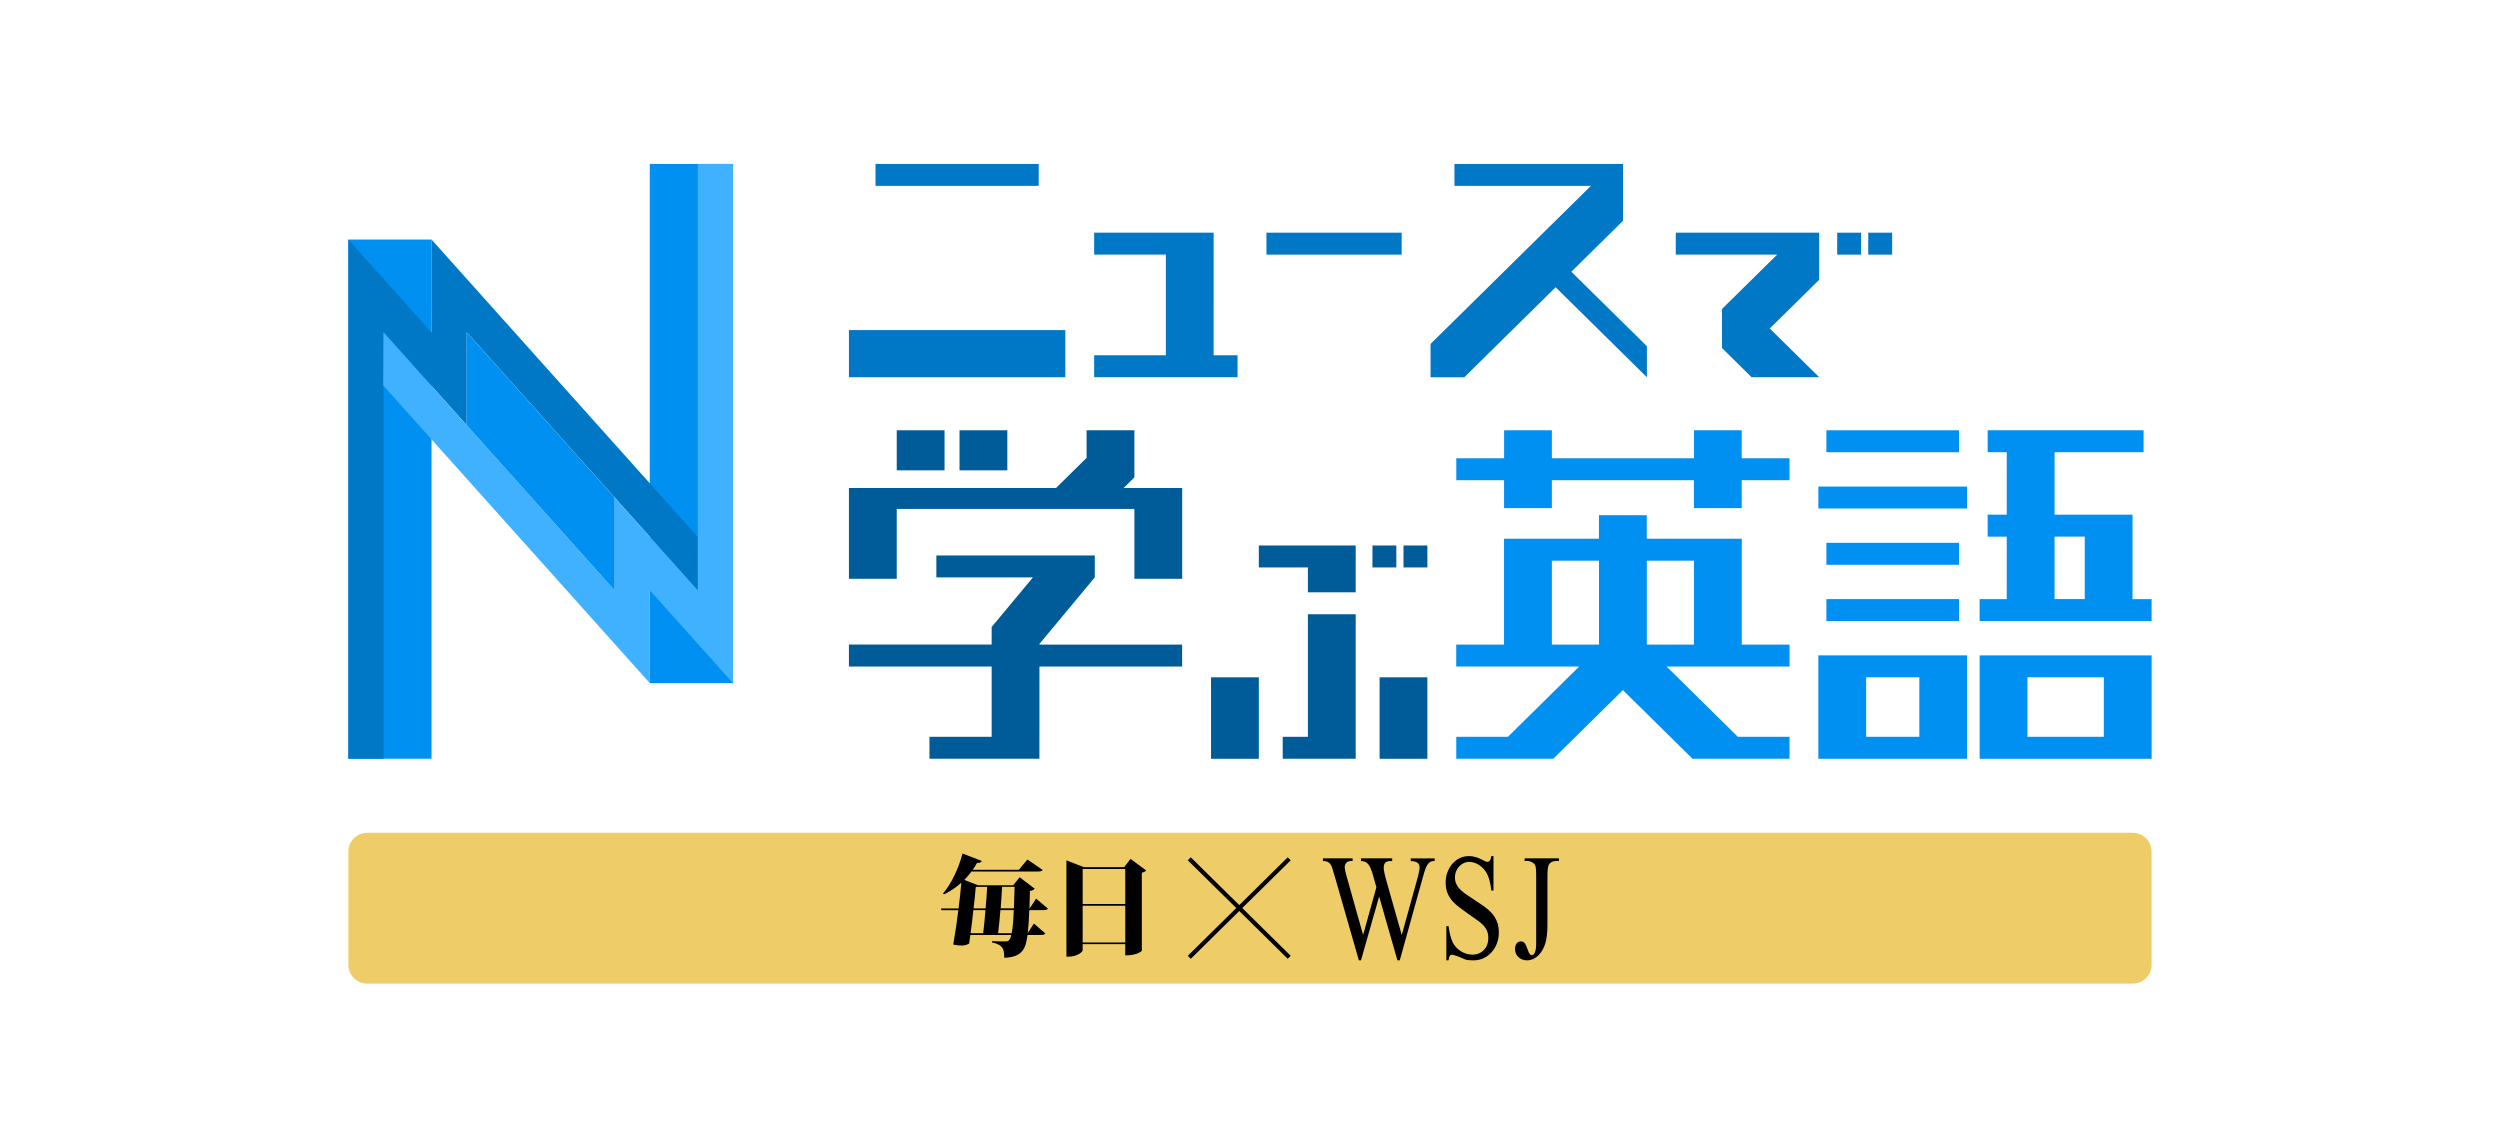
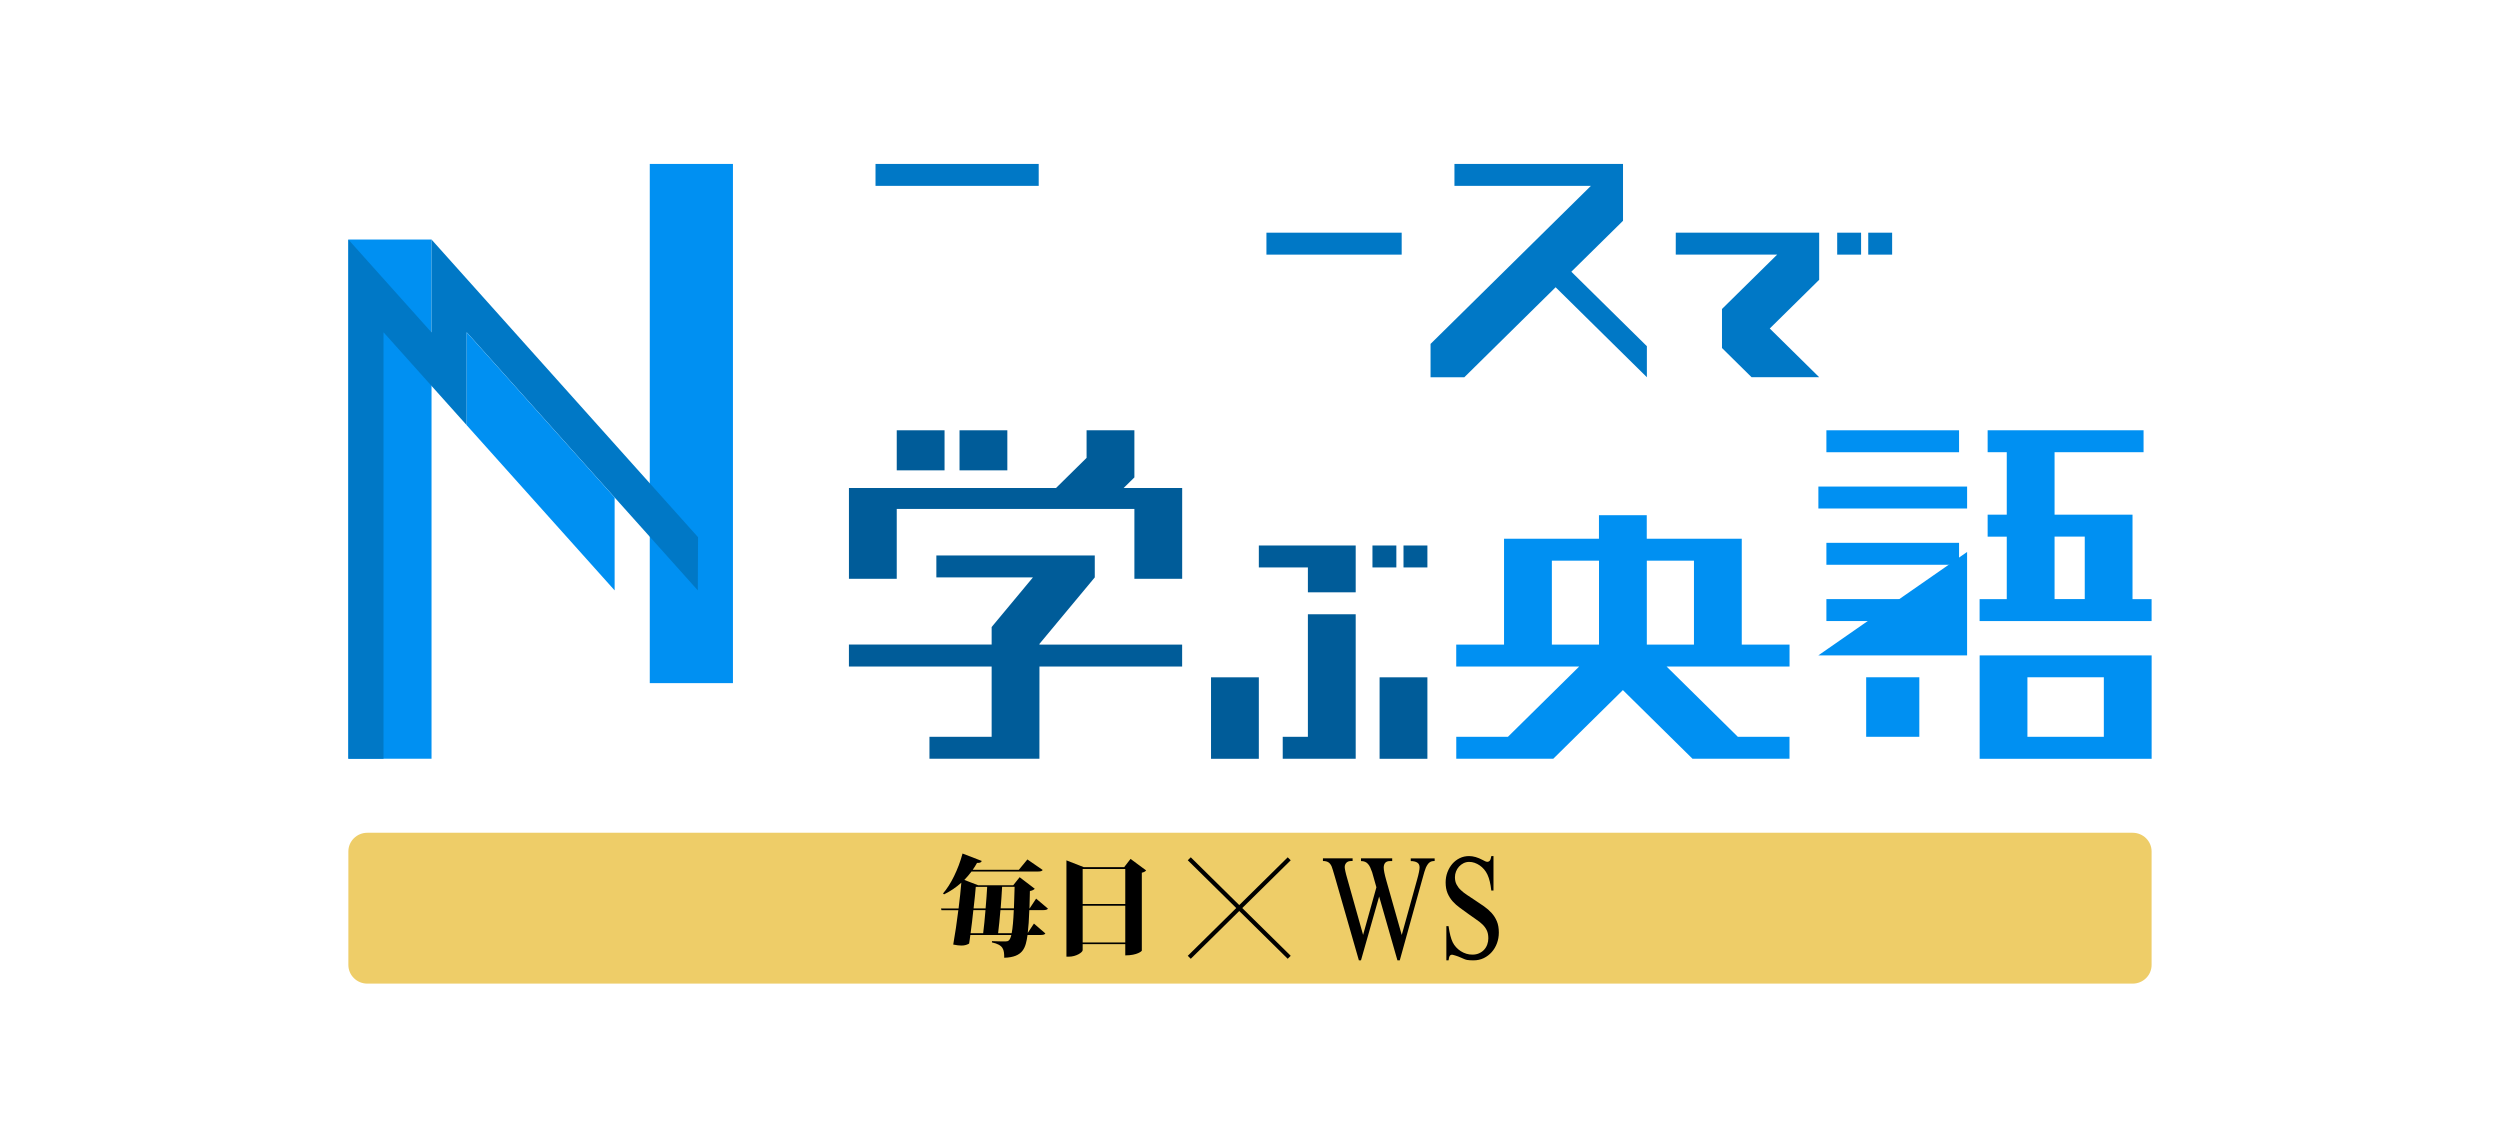
<svg xmlns="http://www.w3.org/2000/svg" fill="none" height="56" viewBox="0 0 122 56" width="122">
  <clipPath id="a">
    <path d="m17 8h88v40h-88z" />
  </clipPath>
  <g clip-path="url(#a)">
    <path d="m104.073 40.639h-86.148c-.511 0-.925.408-.925.912v5.538c0 .503.414.912.925.912h86.148c.511 0 .925-.408.925-.912v-5.538c0-.503-.414-.912-.925-.912z" fill="#eecd68" />
    <path d="m51.142 44.34c-.043.059-.113.075-.264.075h-.647c-.015.456-.043.824-.076 1.111l.301-.456.559.483c-.037.059-.113.075-.258.075h-.614c-.086.621-.21 1.084-1.137 1.111 0-.404-.037-.626-.598-.749v-.063c.204.011.528.015.653.015.14 0 .225-.036.291-.314h-1.999c-.021.149-.037.293-.06.419-.103.058-.21.096-.377.096-.103 0-.231-.015-.398-.048.091-.509.179-1.111.249-1.678h-.824l-.021-.084h.857c.06-.462.103-.902.134-1.258-.258.234-.538.419-.841.569l-.054-.042c.371-.419.748-1.174.954-1.95l.938.362c-.027.069-.086.105-.231.096-.064.117-.134.228-.21.335h2.252l.416-.504.748.515c-.043.063-.118.075-.27.075h-3.206c-.113.149-.231.287-.35.41l.678.26h1.708l.313-.393.738.563c-.043.048-.113.09-.237.111-.006.314-.015.599-.021.854h.006l.319-.483.583.494zm-3.163 1.201c.037-.308.082-.716.113-1.126h-.593c-.037.377-.086.77-.134 1.126zm.119-1.212c.033-.377.06-.754.076-1.051h-.556c-.021.266-.06.643-.107 1.051zm.723.086c-.033.414-.076.818-.113 1.126h.662c.049-.245.082-.617.103-1.126zm.69-1.138h-.608c-.015.303-.043.674-.07 1.051h.647l.033-1.051z" fill="#000" />
    <path d="m55.171 41.914.76.563c-.033.042-.103.09-.21.111v3.807c0 .011-.204.228-.808.228v-.548h-2.079v.293c0 .105-.313.318-.674.318h-.118v-4.7l.841.329h1.978l.313-.404zm-.258.492h-2.079v1.71h2.079zm-2.079 3.585h2.079v-1.791h-2.079z" fill="#000" />
    <path d="m70.011 41.885v.132c-.052 0-.097.006-.138.015-.041.009-.078.029-.111.054s-.064.057-.093.1c-.029.04-.058.092-.087.155-.037.08-.097.281-.183.599l-1.09 3.924h-.115l-.892-3.114-.886 3.114h-.103l-1.162-4.043c-.089-.306-.144-.485-.165-.534-.039-.09-.091-.159-.155-.203-.066-.044-.155-.067-.272-.067v-.132h1.448v.132h-.07c-.103 0-.183.029-.235.086-.052.058-.08.126-.08.209 0 .04.01.109.031.207.021.098.052.22.097.371l.769 2.733.649-2.323-.208-.735c-.031-.088-.062-.167-.093-.234-.031-.067-.068-.124-.109-.17-.041-.046-.089-.082-.144-.105-.054-.023-.12-.036-.198-.036v-.132h1.523v.132h-.103c-.109 0-.188.029-.237.084s-.074.134-.074.236c0 .122.043.335.13.64l.75 2.647.744-2.683c.086-.301.126-.507.126-.617 0-.109-.041-.192-.12-.237-.082-.046-.184-.069-.311-.069v-.132h1.168z" fill="#000" />
    <path d="m72.882 41.774v1.683h-.107c-.035-.324-.097-.58-.186-.772-.045-.096-.099-.182-.165-.259-.066-.077-.138-.142-.216-.195s-.161-.096-.249-.126c-.087-.031-.175-.044-.264-.044-.097 0-.189.021-.274.063s-.157.098-.222.167c-.062.069-.111.149-.146.239s-.052.182-.052.278c0 .134.025.251.076.35s.118.192.206.274c.087.084.19.165.309.243s.247.165.385.255c.155.103.303.203.445.301.14.098.264.207.371.326.107.119.192.253.255.406.064.151.095.335.095.548 0 .182-.031.354-.091.519-.06.165-.146.308-.255.431s-.239.222-.389.295c-.152.073-.317.109-.497.109-.068 0-.124 0-.173-.004-.049-.002-.093-.008-.138-.015-.045-.008-.089-.021-.136-.04-.047-.017-.103-.042-.169-.073-.047-.021-.093-.042-.142-.059-.049-.017-.091-.033-.132-.044s-.074-.021-.103-.029c-.027-.008-.047-.011-.052-.011-.049 0-.086.017-.115.054-.027.036-.049.109-.062.222h-.107v-1.67h.107c.025.174.054.328.087.458.033.13.072.239.115.329.043.086.097.167.165.241s.142.138.227.192c.086.054.175.096.272.126.097.031.196.044.299.044.12 0 .229-.021.326-.065.097-.044.179-.102.245-.174.068-.073.118-.157.153-.255.035-.098.052-.197.052-.303 0-.155-.025-.287-.078-.393-.052-.107-.122-.201-.21-.285-.087-.084-.189-.165-.305-.241-.117-.077-.239-.163-.367-.259-.146-.107-.287-.211-.422-.306-.134-.096-.255-.203-.359-.32-.103-.117-.186-.249-.249-.396-.062-.147-.093-.326-.093-.53 0-.172.029-.337.087-.492.058-.155.138-.291.239-.41.101-.117.223-.211.361-.278.14-.069.291-.102.457-.102.204 0 .424.063.661.19.103.059.181.09.227.09s.091-.019.122-.056.056-.111.076-.224h.107z" fill="#000" />
-     <path d="m74.402 42.017v-.132h1.675v.132h-.142c-.161 0-.278.059-.35.176-.047.077-.07.261-.07.553v2.38c0 .371-.033.668-.097.89-.033.113-.078.22-.132.322-.056.102-.122.192-.198.27-.076.079-.163.14-.26.186-.097.046-.202.071-.313.071-.091 0-.171-.015-.243-.046-.072-.031-.134-.071-.183-.122-.051-.05-.089-.109-.115-.174-.027-.065-.041-.134-.041-.207 0-.067.008-.124.025-.172s.041-.088.068-.119c.027-.031.06-.054.095-.067s.07-.019.105-.019c.029 0 .056.004.082.011.025.008.052.027.082.059.029.033.056.081.087.144.029.063.064.151.103.264.043.128.099.193.171.193.025 0 .051-.01.076-.027.025-.017.049-.048.07-.092.021-.044.037-.1.049-.167.012-.067.019-.153.019-.253v-3.325c0-.115-.002-.209-.006-.28-.004-.071-.012-.13-.021-.176s-.027-.082-.047-.109c-.021-.027-.049-.054-.084-.077-.086-.057-.173-.086-.262-.086h-.142z" fill="#000" />
    <path d="m58.11 41.836-.147.145 4.877 4.807.147-.145z" fill="#000" />
    <path d="m62.84 41.837-4.877 4.807.147.145 4.877-4.807z" fill="#000" />
    <path d="m35.768 8h-4.059v25.336h4.059z" fill="#0090f2" />
    <path d="m21.059 11.69h-4.059v25.336h4.059z" fill="#0090f2" />
    <path d="m21.059 11.69v4.533l-4.059-4.533v25.336h1.716v-20.811l4.059 4.533v-4.533l11.278 12.595.012-2.595z" fill="#0078c6" />
-     <path d="m31.709 33.336v-4.533l4.059 4.533v-25.336h-1.716v20.811l-4.059-4.531v4.531l-11.278-12.595-.012 2.595z" fill="#3fb1ff" />
    <path d="m22.774 16.216 7.22 8.064v4.531l-7.22-8.062z" fill="#0090f2" />
    <path d="m50.689 8h-7.964v1.071h7.964z" fill="#0078c6" />
-     <path d="m51.987 16.108h-10.559v2.3h10.559z" fill="#0078c6" />
    <path d="m68.402 11.355h-6.6v1.071h6.6z" fill="#0078c6" />
-     <path d="m59.226 11.355h-5.831v1.071h3.499v4.912h-3.499v1.071h6.998v-1.071h-1.168z" fill="#0078c6" />
    <path d="m76.739 13.203 2.464-2.428v-2.775h-8.226v1.071h6.658l-7.824 7.712v1.626h1.649l4.455-4.391 4.453 4.391v-1.515l-3.686-3.633z" fill="#0078c6" />
    <path d="m81.777 12.426h4.947l-2.691 2.652v1.905l1.444 1.425h3.299l-2.411-2.377 2.411-2.377v-2.3h-6.998z" fill="#0078c6" />
    <path d="m92.336 11.355h-1.166v1.071h1.166z" fill="#0078c6" />
    <path d="m90.821 11.355h-1.166v1.071h1.166z" fill="#0078c6" />
    <g fill="#005c99">
      <path d="m46.094 20.998h-2.333v1.955h2.333z" />
      <path d="m49.158 20.998h-2.333v1.955h2.333z" />
      <path d="m50.726 31.421 2.699-3.244v-1.071h-7.731v1.071h4.713l-2.015 2.422v.856h-6.965v1.071h6.965v3.43h-3.035v1.071h5.366l.002-4.5h6.963v-1.071h-6.963z" />
      <path d="m55.358 23.298v-2.3h-2.333v1.346l-1.49 1.469h-10.107v4.433h2.333v-3.409h11.597v3.409h2.332v-4.433h-2.856z" />
      <path d="m61.431 26.62v1.071h2.394v1.214h2.333v-2.285z" />
      <path d="m61.431 33.053h-2.333v3.976h2.333z" />
      <path d="m69.657 33.053h-2.333v3.976h2.333z" />
      <path d="m63.825 35.956h-1.228v1.071h3.561v-7.051h-2.333z" />
      <path d="m69.657 26.62h-1.166v1.071h1.166z" />
      <path d="m68.142 26.62h-1.166v1.071h1.166z" />
    </g>
    <path d="m84.996 26.291h-4.634v-1.149h-2.333v1.149h-4.632v5.165h-2.333v1.071h6l-3.478 3.43h-2.52v1.071h4.733l3.398-3.351 3.398 3.351h4.733v-1.071h-2.52l-3.478-3.43h6v-1.071h-2.332v-5.165zm-2.331 1.071v4.096h-2.3v-4.096zm-6.934 0h2.3v4.096h-2.3z" fill="#0090f2" />
-     <path d="m84.996 20.998h-2.331v1.365h-6.934v-1.365h-2.331v1.365h-2.333v1.071h2.331v1.364h2.333v-1.364h6.932v1.364h2.333v-1.364h2.331v-1.071h-2.331z" fill="#0090f2" />
    <path d="m95.602 20.998h-6.474v1.071h6.474z" fill="#0090f2" />
    <path d="m95.995 23.744h-7.258v1.071h7.258z" fill="#0090f2" />
    <path d="m95.602 26.49h-6.474v1.071h6.474z" fill="#0090f2" />
    <path d="m95.602 29.236h-6.474v1.071h6.474z" fill="#0090f2" />
-     <path d="m88.736 31.982v5.046h7.258v-5.046zm4.927 3.974h-2.594v-2.905h2.594z" fill="#0090f2" />
+     <path d="m88.736 31.982h7.258v-5.046zm4.927 3.974h-2.594v-2.905h2.594z" fill="#0090f2" />
    <path d="m96.607 31.982v5.046h8.393v-5.046zm6.06 3.974h-3.729v-2.905h3.729z" fill="#0090f2" />
    <path d="m104.067 29.236v-4.119h-3.804v-3.049h4.343v-1.071h-7.609v1.071h.933v3.049h-.933v1.071h.933v3.049h-1.325v1.071h8.393v-1.071h-.933zm-3.804-3.049h1.473v3.049h-1.473z" fill="#0090f2" />
  </g>
</svg>